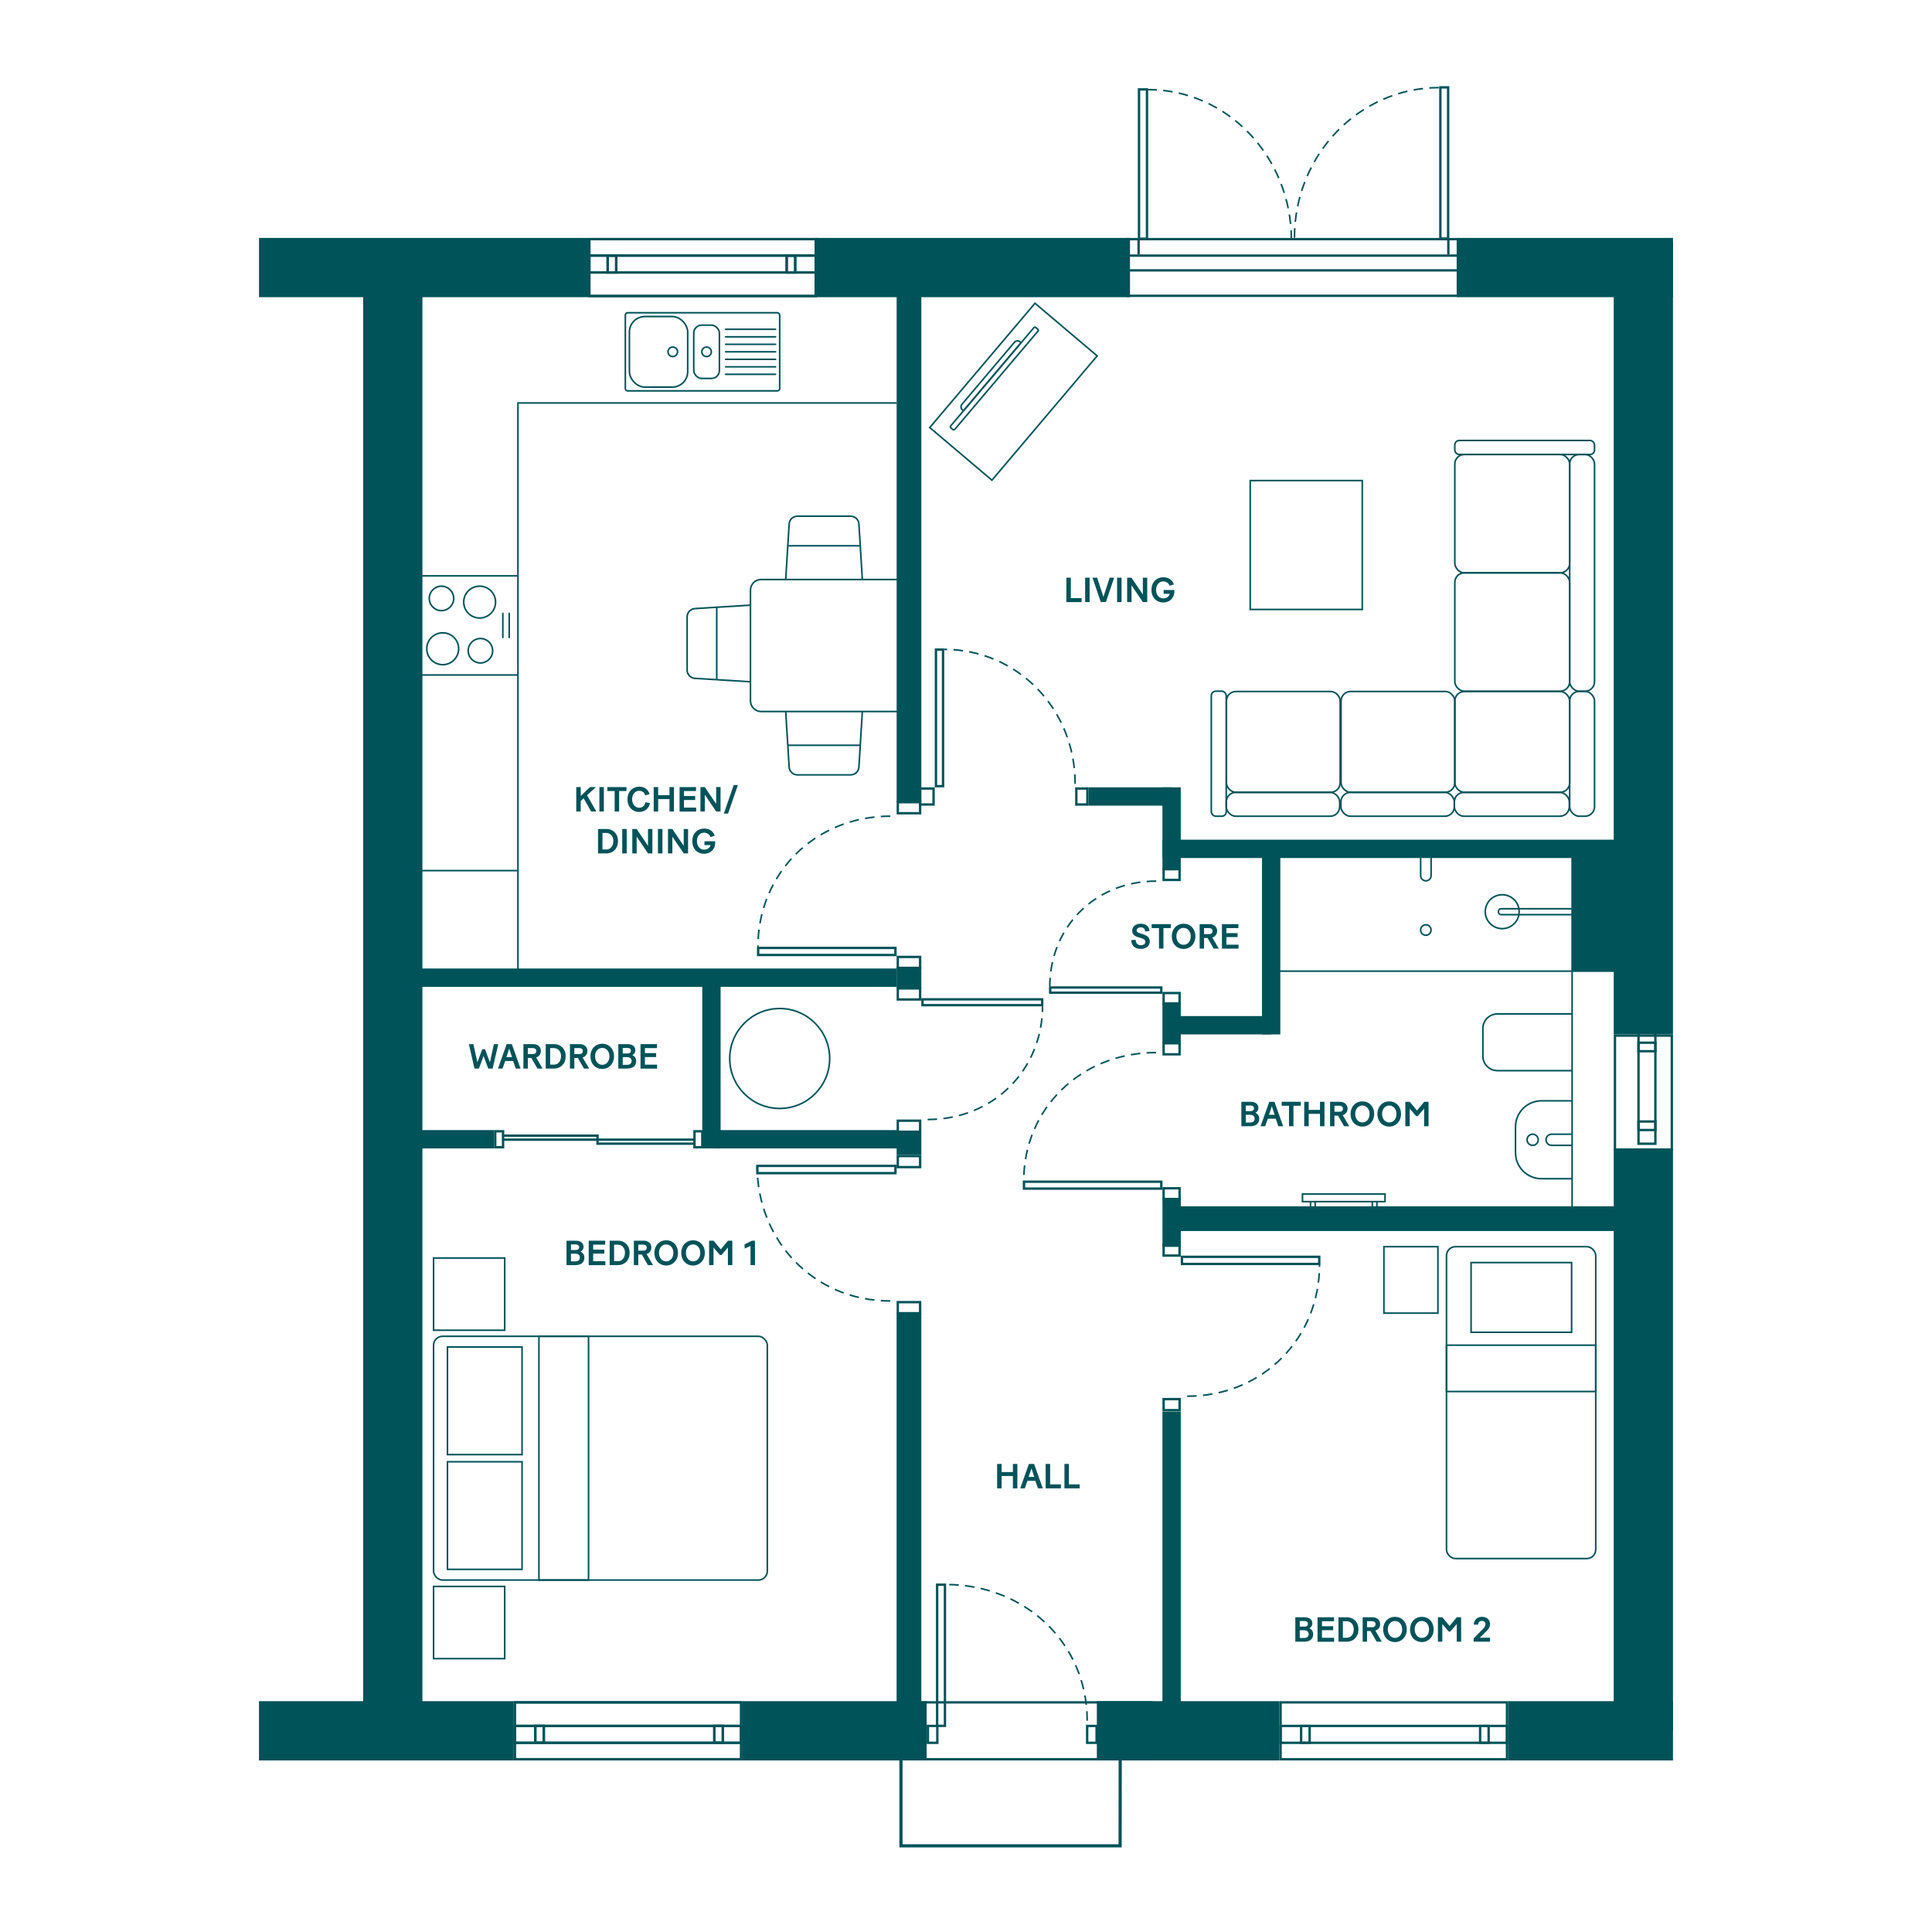
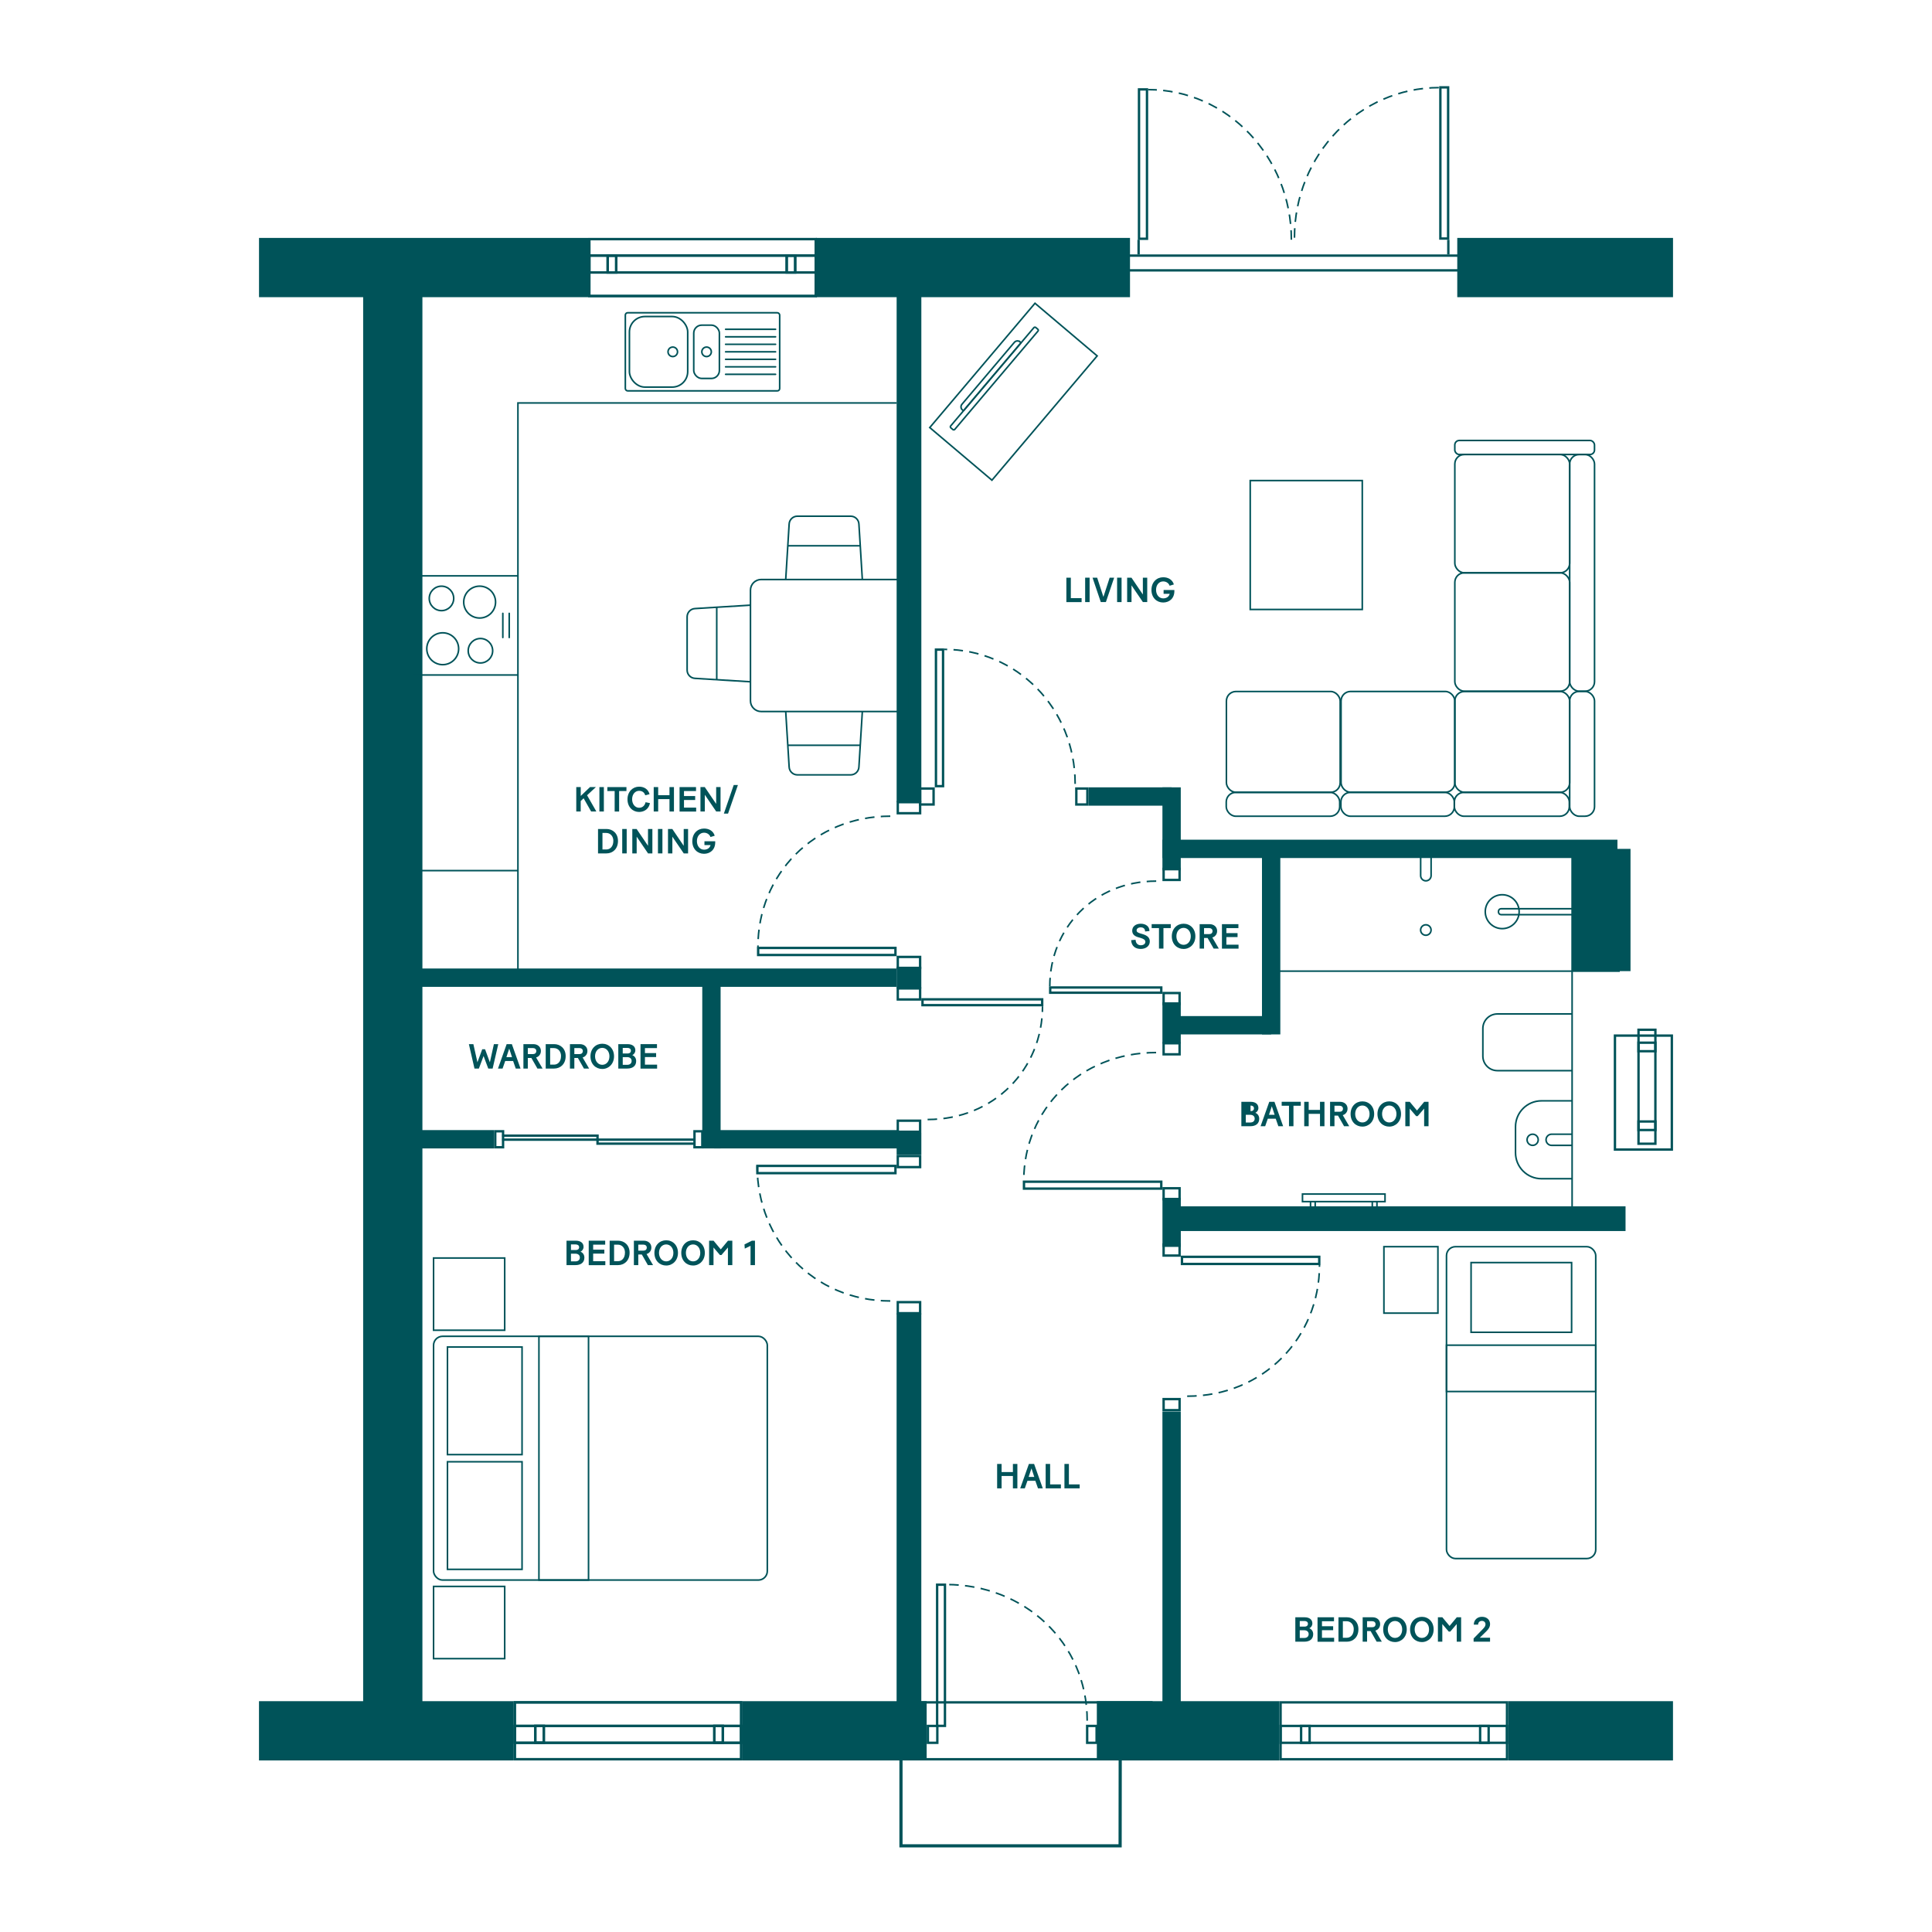
<svg xmlns="http://www.w3.org/2000/svg" id="Layer_1" version="1.2" viewBox="0 0 610 610">
  <g id="EXTERNAL_WALLS">
-     <rect x="509.51" y="76.75" width="18.71" height="249.84" fill="#005359" />
    <rect x="114.66" y="76.76" width="18.71" height="465.76" fill="#005359" />
    <rect x="81.78" y="75.12" width="103.92" height="18.71" fill="#005359" />
    <rect x="460.11" y="75.12" width="68.12" height="18.71" fill="#005359" />
    <rect x="81.77" y="537.12" width="80.39" height="18.71" fill="#005359" />
    <rect x="257.58" y="75.12" width="99.2" height="18.71" fill="#005359" />
    <g>
      <path d="M233.65,537.87v17.21h-70.74v-17.21h70.74M234.4,537.12h-72.24v18.71h72.24v-18.71h0Z" fill="#005359" />
      <path d="M233.65,545.31v4.58h-70.74v-4.58h70.74M234.4,544.56h-72.24v6.08h72.24v-6.08h0Z" fill="#005359" />
      <path d="M227.85,545.31v4.58h-1.94v-4.58h1.94M228.6,544.56h-3.44v6.08h3.44v-6.08h0Z" fill="#005359" />
      <path d="M171.33,545.31v4.58h-1.94v-4.58h1.94M172.08,544.56h-3.44v6.08h3.44v-6.08h0Z" fill="#005359" />
    </g>
    <g>
      <path d="M233.65,537.87v17.21h-70.74v-17.21h70.74M234.4,537.12h-72.24v18.71h72.24v-18.71h0Z" fill="#005359" />
      <path d="M233.65,545.31v4.58h-70.74v-4.58h70.74M234.4,544.56h-72.24v6.08h72.24v-6.08h0Z" fill="#005359" />
      <path d="M227.85,545.31v4.58h-1.94v-4.58h1.94M228.6,544.56h-3.44v6.08h3.44v-6.08h0Z" fill="#005359" />
      <path d="M171.33,545.31v4.58h-1.94v-4.58h1.94M172.08,544.56h-3.44v6.08h3.44v-6.08h0Z" fill="#005359" />
    </g>
    <rect x="234.39" y="537.12" width="58.19" height="18.71" fill="#005359" />
    <g>
      <path d="M475.44,537.87v17.21h-70.74v-17.21h70.74M476.19,537.12h-72.24v18.71h72.24v-18.71h0Z" fill="#005359" />
      <path d="M475.44,545.31v4.58h-70.74v-4.58h70.74M476.19,544.56h-72.24v6.08h72.24v-6.08h0Z" fill="#005359" />
      <path d="M469.64,545.31v4.58h-1.94v-4.58h1.94M470.39,544.56h-3.44v6.08h3.44v-6.08h0Z" fill="#005359" />
      <path d="M413.12,545.31v4.58h-1.94v-4.58h1.94M413.87,544.56h-3.44v6.08h3.44v-6.08h0Z" fill="#005359" />
    </g>
    <rect x="346.31" y="537.12" width="57.64" height="18.71" fill="#005359" />
    <rect x="476.18" y="537.12" width="52.04" height="18.71" fill="#005359" />
    <g>
      <path d="M257.18,75.88v17.21h-70.74v-17.21h70.74M257.93,75.13h-72.24v18.71h72.24v-18.71h0Z" fill="#005359" />
      <path d="M257.18,81.07v4.58h-70.74v-4.58h70.74M257.93,80.32h-72.24v6.08h72.24v-6.08h0Z" fill="#005359" />
      <path d="M194.18,81.07v4.58h-1.94v-4.58h1.94M194.93,80.32h-3.44v6.08h3.44v-6.08h0Z" fill="#005359" />
      <path d="M250.7,81.07v4.58h-1.94v-4.58h1.94M251.45,80.32h-3.44v6.08h3.44v-6.08h0Z" fill="#005359" />
    </g>
    <g>
      <path d="M257.18,75.88v17.21h-70.74v-17.21h70.74M257.93,75.13h-72.24v18.71h72.24v-18.71h0Z" fill="#005359" />
      <path d="M257.18,81.07v4.58h-70.74v-4.58h70.74M257.93,80.32h-72.24v6.08h72.24v-6.08h0Z" fill="#005359" />
      <path d="M194.18,81.07v4.58h-1.94v-4.58h1.94M194.93,80.32h-3.44v6.08h3.44v-6.08h0Z" fill="#005359" />
      <path d="M250.7,81.07v4.58h-1.94v-4.58h1.94M251.45,80.32h-3.44v6.08h3.44v-6.08h0Z" fill="#005359" />
    </g>
    <path d="M522.29,329.59v1.94h-4.58v-1.94h4.58M523.04,328.84h-6.08v3.44h6.08v-3.44h0Z" fill="#005359" />
    <path d="M527.48,327.35v35.23h-17.21v-35.23h17.21M528.23,326.6h-18.71v36.73h18.71v-36.73h0Z" fill="#005359" />
    <path d="M522.29,325.51v35.23h-4.58v-35.23h4.58M523.04,324.76h-6.08v36.73h6.08v-36.73h0Z" fill="#005359" />
    <path d="M522.29,354.47v1.94h-4.58v-1.94h4.58M523.04,353.72h-6.08v3.44h6.08v-3.44h0Z" fill="#005359" />
-     <rect x="509.51" y="362.6" width="18.71" height="183.87" fill="#005359" />
  </g>
  <g id="INTERNAL_WALLS">
    <rect x="283.1" y="92.43" width="7.8" height="160.86" fill="#005359" />
    <path d="M290.14,253.65v2.74h-6.3v-2.74h6.3M290.89,252.9h-7.8v4.24h7.8v-4.24h0Z" fill="#005359" />
    <rect x="131.15" y="305.79" width="151.95" height="5.79" fill="#005359" />
    <rect x="367.02" y="265.12" width="143.66" height="5.79" fill="#005359" />
    <path d="M290.14,302.51v2.74h-6.3v-2.74h6.3M290.89,301.76h-7.8v4.24h7.8v-4.24h0Z" fill="#005359" />
    <rect x="283.09" y="305.22" width="7.8" height="6.92" fill="#005359" />
    <path d="M290.14,312.45v2.74h-6.3v-2.74h6.3M290.89,311.7h-7.8v4.24h7.8v-4.24h0Z" fill="#005359" />
    <path d="M290.14,354.22v2.74h-6.3v-2.74h6.3M290.89,353.47h-7.8v4.24h7.8v-4.24h0Z" fill="#005359" />
    <rect x="283.1" y="357.7" width="7.8" height="6.92" fill="#005359" />
    <path d="M290.14,365.38v2.74h-6.3v-2.74h6.3M290.89,364.63h-7.8v4.24h7.8v-4.24h0Z" fill="#005359" />
    <rect x="221.73" y="306.49" width="5.79" height="56.11" fill="#005359" />
    <rect x="225.48" y="356.81" width="58.3" height="5.79" fill="#005359" />
    <path d="M290.14,411.51v2.74h-6.3v-2.74h6.3M290.89,410.76h-7.8v4.24h7.8v-4.24h0Z" fill="#005359" />
    <rect x="283.09" y="414.67" width="7.8" height="127.85" fill="#005359" />
    <rect x="371.36" y="380.88" width="141.88" height="7.8" fill="#005359" />
    <rect x="367.02" y="445.69" width="5.79" height="93.77" fill="#005359" />
    <rect x="398.45" y="269.82" width="5.79" height="56.78" fill="#005359" />
    <rect x="371.36" y="320.81" width="29.98" height="5.79" fill="#005359" />
    <rect x="367.02" y="316.45" width="5.79" height="13.07" fill="#005359" />
    <rect x="367.02" y="248.59" width="5.79" height="26.22" fill="#005359" />
    <rect x="343.7" y="248.59" width="26.22" height="5.79" fill="#005359" />
    <path d="M372.06,313.91v2.74h-4.29v-2.74h4.29M372.81,313.16h-5.79v4.24h5.79v-4.24h0Z" fill="#005359" />
    <path d="M372.06,329.77v2.74h-4.29v-2.74h4.29M372.81,329.02h-5.79v4.24h5.79v-4.24h0Z" fill="#005359" />
    <path d="M372.06,274.71v2.74h-4.29v-2.74h4.29M372.81,273.96h-5.79v4.24h5.79v-4.24h0Z" fill="#005359" />
    <path d="M342.95,249.34v4.29h-2.74v-4.29h2.74M343.7,248.59h-4.24v5.79h4.24v-5.79h0Z" fill="#005359" />
    <rect x="367.03" y="378.19" width="5.79" height="15.5" fill="#005359" />
    <path d="M372.06,393.31v2.74h-4.29v-2.74h4.29M372.81,392.56h-5.79v4.24h5.79v-4.24h0Z" fill="#005359" />
    <path d="M372.06,375.55v2.74h-4.29v-2.74h4.29M372.81,374.8h-5.79v4.24h5.79v-4.24h0Z" fill="#005359" />
    <rect x="115.91" y="356.81" width="40.07" height="5.79" fill="#005359" />
    <path d="M294.39,249.34v4.29h-3.51v-4.29h3.51M295.14,248.59h-5.01v5.79h5.01v-5.79h0Z" fill="#005359" />
    <path d="M372.06,442.12v2.74h-4.29v-2.74h4.29M372.81,441.37h-5.79v4.24h5.79v-4.24h0Z" fill="#005359" />
    <g>
      <rect x="456.71" y="393.62" width="47.12" height="98.47" rx="2.83" ry="2.83" fill="none" stroke="#005359" stroke-miterlimit="10" stroke-width=".5" />
      <rect x="436.95" y="393.62" width="17.05" height="20.98" fill="none" stroke="#005359" stroke-miterlimit="10" stroke-width=".5" />
      <rect x="456.71" y="424.72" width="47.12" height="14.63" fill="none" stroke="#005359" stroke-miterlimit="10" stroke-width=".5" />
      <rect x="464.47" y="398.64" width="31.74" height="22.01" fill="none" stroke="#005359" stroke-miterlimit="10" stroke-width=".5" />
    </g>
    <rect x="496.4" y="268.02" width="18.41" height="38.6" fill="#005359" />
  </g>
  <g id="DOORS">
    <g>
      <path d="M297.38,205.48v42.36h-1.49v-42.36h1.49M298.13,204.73h-2.99v43.86h2.99v-43.86h0Z" fill="#005359" />
      <path d="M339.46,247.5c0-23.96-18.5-42.47-41.33-42.47" fill="none" stroke="#005359" stroke-dasharray="3 2 3 2" stroke-miterlimit="10" stroke-width=".5" />
    </g>
    <g>
      <path d="M282.35,299.67v1.48h-42.6v-1.48h42.6M283.1,298.92h-44.1v2.98h44.1v-2.98h0Z" fill="#005359" />
      <path d="M281.09,257.7c-24.09,0-41.78,18.46-41.78,41.22" fill="none" stroke="#005359" stroke-dasharray="3 2 3 2" stroke-miterlimit="10" stroke-width=".5" />
    </g>
    <g>
      <path d="M282.35,368.49v1.54h-42.85v-1.54h42.85M283.1,367.74h-44.35v3.04h44.35v-3.04h0Z" fill="#005359" />
      <path d="M281.09,410.76c-24.23,0-42.03-19.1-42.03-42.65" fill="none" stroke="#005359" stroke-dasharray="3 2 3 2" stroke-miterlimit="10" stroke-width=".5" />
    </g>
    <g>
      <path d="M366.28,312.16v.9h-34.32v-.9h34.32M367.03,311.41h-35.82v2.4h35.82v-2.4h0Z" fill="#005359" />
      <path d="M365.05,278.2c-19.57,0-33.59,14.87-33.59,33.21" fill="none" stroke="#005359" stroke-dasharray="3 2 3 2" stroke-miterlimit="10" stroke-width=".5" />
    </g>
    <g>
      <path d="M366.28,373.48v1.43h-42.6v-1.43h42.6M367.03,372.73h-44.1v2.93h44.1v-2.93h0Z" fill="#005359" />
      <path d="M365.02,332.33c-24.09,0-41.78,18.09-41.78,40.4" fill="none" stroke="#005359" stroke-dasharray="3 2 3 2" stroke-miterlimit="10" stroke-width=".5" />
    </g>
    <g>
      <path d="M416.16,397.2v1.5h-42.6v-1.5h42.6M416.91,396.45h-44.1v3h44.1v-3h0Z" fill="#005359" />
      <path d="M374.83,440.83c24.09,0,41.78-18.53,41.78-41.38" fill="none" stroke="#005359" stroke-dasharray="3 2 3 2" stroke-miterlimit="10" stroke-width=".5" />
    </g>
    <g>
      <path d="M328.68,315.9v1.09h-37.04v-1.09h37.04M329.43,315.15h-38.54v2.59h38.54v-2.59h0Z" fill="#005359" />
      <path d="M292.88,353.47c21.05,0,36.28-16,36.28-35.73" fill="none" stroke="#005359" stroke-dasharray="3 2 3 2" stroke-miterlimit="10" stroke-width=".5" />
    </g>
-     <path d="M459.92,75.88v17.14h-103.65v-17.14h103.65M460.67,75.13h-105.15v18.64h105.15v-18.64h0Z" fill="#005359" />
    <path d="M461.14,81.08v3.91h-104.87v-3.91h104.87M461.89,80.33h-106.37v5.41h106.37v-5.41h0Z" fill="#005359" />
    <path d="M363.17,537.87v17.21h-75.42v-17.21h75.42M363.92,537.12h-76.92v18.71h76.92v-18.71h0Z" fill="#005359" />
    <path d="M295.57,545.31v4.58h-2.23v-4.58h2.23M296.32,544.56h-3.73v6.08h3.73v-6.08h0Z" fill="#005359" />
    <g>
      <path d="M297.98,500.72v43.82h-1.72v-43.82h1.72M298.73,499.97h-3.22v45.32h3.22v-45.32h0Z" fill="#005359" />
      <path d="M343.26,543.28c0-24.76-19.94-42.99-44.53-42.99" fill="none" stroke="#005359" stroke-dasharray="3 2 3 2" stroke-miterlimit="10" stroke-width=".5" />
    </g>
    <path d="M345.86,545.31v4.58h-2.23v-4.58h2.23M346.61,544.56h-3.73v6.08h3.73v-6.08h0Z" fill="#005359" />
    <g>
      <path d="M361.77,28.6v46.41h-1.77V28.6h1.77M362.52,27.85h-3.27v47.91h3.27V27.85h0Z" fill="#005359" />
      <path d="M407.73,75.69c0-26.17-20.24-47.39-45.2-47.39" fill="none" stroke="#005359" stroke-dasharray="3 2 3 2" stroke-miterlimit="10" stroke-width=".5" />
    </g>
    <path d="M456.85,27.96v46.98h-1.7V27.96h1.7M457.6,27.21h-3.2v48.48h3.2V27.21h0Z" fill="#005359" />
    <path d="M408.71,75.05c0-26.17,20.46-47.39,45.7-47.39" fill="none" stroke="#005359" stroke-dasharray="3 2 3 2" stroke-miterlimit="10" stroke-width=".5" />
    <line x1="359.5" y1="75.71" x2="359.5" y2="80.33" fill="none" stroke="#005359" stroke-miterlimit="10" stroke-width=".75" />
    <line x1="457.29" y1="75.71" x2="457.29" y2="80.33" fill="none" stroke="#005359" stroke-miterlimit="10" stroke-width=".75" />
    <polyline points="284.47 555.83 284.47 582.79 353.66 582.79 353.69 555.83" fill="none" stroke="#005359" stroke-miterlimit="10" />
  </g>
  <g id="FURNITURE">
    <g>
      <path d="M236.94,215.26l-17.5-1.08c-1.39-.06-2.49-1.2-2.49-2.6v-16.83c0-1.39,1.1-2.54,2.49-2.6l17.5-1.08" fill="none" stroke="#005359" stroke-miterlimit="10" stroke-width=".5" />
      <line x1="226.3" y1="214.6" x2="226.3" y2="191.73" fill="none" stroke="#005359" stroke-miterlimit="10" stroke-width=".5" />
    </g>
    <g>
      <path d="M272.27,224.66l-1.08,17.5c-.06,1.39-1.2,2.49-2.6,2.49h-16.83c-1.39,0-2.54-1.1-2.6-2.49l-1.08-17.5" fill="none" stroke="#005359" stroke-miterlimit="10" stroke-width=".5" />
      <line x1="271.61" y1="235.31" x2="248.74" y2="235.31" fill="none" stroke="#005359" stroke-miterlimit="10" stroke-width=".5" />
    </g>
    <g>
      <path d="M272.27,182.97l-1.08-17.5c-.06-1.39-1.2-2.49-2.6-2.49h-16.83c-1.39,0-2.54,1.1-2.6,2.49l-1.08,17.5" fill="none" stroke="#005359" stroke-miterlimit="10" stroke-width=".5" />
      <line x1="271.61" y1="172.32" x2="248.74" y2="172.32" fill="none" stroke="#005359" stroke-miterlimit="10" stroke-width=".5" />
    </g>
    <g>
      <rect x="136.89" y="421.92" width="105.38" height="76.96" rx="2.83" ry="2.83" fill="none" stroke="#005359" stroke-miterlimit="10" stroke-width=".5" />
      <rect x="136.89" y="397.2" width="22.46" height="22.8" fill="none" stroke="#005359" stroke-miterlimit="10" stroke-width=".5" />
      <rect x="136.89" y="500.89" width="22.46" height="22.8" fill="none" stroke="#005359" stroke-miterlimit="10" stroke-width=".5" />
      <rect x="170.16" y="421.92" width="15.66" height="76.96" fill="none" stroke="#005359" stroke-miterlimit="10" stroke-width=".5" />
      <g>
        <rect x="141.28" y="461.53" width="23.55" height="33.97" fill="none" stroke="#005359" stroke-miterlimit="10" stroke-width=".5" />
        <rect x="141.28" y="425.3" width="23.55" height="33.97" fill="none" stroke="#005359" stroke-miterlimit="10" stroke-width=".5" />
      </g>
    </g>
    <g>
      <circle cx="474.3" cy="287.85" r="5.35" fill="none" stroke="#005359" stroke-miterlimit="10" stroke-width=".5" />
      <path d="M473.12,287.95v-.2c0-.46.37-.83.83-.83h23.25v1.87h-23.25c-.46,0-.83-.37-.83-.83h0Z" fill="none" stroke="#005359" stroke-miterlimit="10" stroke-width=".5" />
    </g>
    <line x1="398.69" y1="306.62" x2="511.43" y2="306.62" fill="none" stroke="#005359" stroke-miterlimit="10" stroke-width=".5" />
    <g>
      <path d="M448.55,270.41v6.05c0,.91.74,1.65,1.65,1.65h0c.91,0,1.65-.74,1.65-1.65v-6.05" fill="none" stroke="#005359" stroke-miterlimit="10" stroke-width=".5" />
      <circle cx="450.19" cy="293.64" r="1.65" fill="none" stroke="#005359" stroke-miterlimit="10" stroke-width=".5" />
    </g>
    <g>
      <rect x="411.24" y="377" width="26.06" height="2.39" fill="none" stroke="#005359" stroke-miterlimit="10" stroke-width=".5" />
      <g>
        <line x1="413.78" y1="381.08" x2="413.78" y2="379.38" fill="none" stroke="#005359" stroke-miterlimit="10" stroke-width=".5" />
        <line x1="415.25" y1="379.38" x2="415.25" y2="381.08" fill="none" stroke="#005359" stroke-miterlimit="10" stroke-width=".5" />
        <line x1="433.28" y1="381.08" x2="433.28" y2="379.38" fill="none" stroke="#005359" stroke-miterlimit="10" stroke-width=".5" />
        <line x1="434.75" y1="379.38" x2="434.75" y2="381.08" fill="none" stroke="#005359" stroke-miterlimit="10" stroke-width=".5" />
      </g>
    </g>
    <line x1="163.5" y1="213.12" x2="130.11" y2="213.12" fill="none" stroke="#005359" stroke-miterlimit="10" stroke-width=".5" />
    <line x1="163.5" y1="181.82" x2="130.11" y2="181.82" fill="none" stroke="#005359" stroke-miterlimit="10" stroke-width=".5" />
    <g>
      <circle cx="151.44" cy="190.1" r="5.03" fill="none" stroke="#005359" stroke-miterlimit="10" stroke-width=".5" />
      <path d="M144.81,204.83c0,2.78-2.25,5.03-5.03,5.03s-5.03-2.25-5.03-5.03,2.25-5.03,5.03-5.03,5.03,2.25,5.03,5.03Z" fill="none" stroke="#005359" stroke-miterlimit="10" stroke-width=".5" />
      <circle cx="151.69" cy="205.46" r="3.86" fill="none" stroke="#005359" stroke-miterlimit="10" stroke-width=".5" />
      <path d="M143.25,188.94c0,2.13-1.73,3.86-3.86,3.86s-3.86-1.73-3.86-3.86,1.73-3.86,3.86-3.86,3.86,1.73,3.86,3.86Z" fill="none" stroke="#005359" stroke-miterlimit="10" stroke-width=".5" />
    </g>
    <g>
      <line x1="158.76" y1="193.66" x2="158.76" y2="201.28" fill="none" stroke="#005359" stroke-linecap="round" stroke-miterlimit="10" stroke-width=".5" />
      <line x1="160.78" y1="193.66" x2="160.78" y2="201.28" fill="none" stroke="#005359" stroke-linecap="round" stroke-miterlimit="10" stroke-width=".5" />
    </g>
    <g>
      <rect x="198.73" y="99.94" width="18.4" height="22.28" rx="4.88" ry="4.88" fill="none" stroke="#005359" stroke-miterlimit="10" stroke-width=".5" />
      <rect x="219.04" y="102.66" width="8.1" height="16.83" rx="2.52" ry="2.52" fill="none" stroke="#005359" stroke-miterlimit="10" stroke-width=".5" />
      <rect x="197.44" y="98.75" width="48.73" height="24.66" rx=".73" ry=".73" fill="none" stroke="#005359" stroke-miterlimit="10" stroke-width=".5" />
      <g>
        <line x1="244.87" y1="118.19" x2="229.1" y2="118.19" fill="none" stroke="#005359" stroke-linecap="round" stroke-miterlimit="10" stroke-width=".5" />
        <line x1="244.87" y1="115.82" x2="229.1" y2="115.82" fill="none" stroke="#005359" stroke-linecap="round" stroke-miterlimit="10" stroke-width=".5" />
        <line x1="244.87" y1="113.45" x2="229.1" y2="113.45" fill="none" stroke="#005359" stroke-linecap="round" stroke-miterlimit="10" stroke-width=".5" />
        <line x1="244.87" y1="111.08" x2="229.1" y2="111.08" fill="none" stroke="#005359" stroke-linecap="round" stroke-miterlimit="10" stroke-width=".5" />
        <line x1="244.87" y1="108.71" x2="229.1" y2="108.71" fill="none" stroke="#005359" stroke-linecap="round" stroke-miterlimit="10" stroke-width=".5" />
        <line x1="244.87" y1="106.34" x2="229.1" y2="106.34" fill="none" stroke="#005359" stroke-linecap="round" stroke-miterlimit="10" stroke-width=".5" />
        <line x1="244.87" y1="103.97" x2="229.1" y2="103.97" fill="none" stroke="#005359" stroke-linecap="round" stroke-miterlimit="10" stroke-width=".5" />
      </g>
      <circle cx="223.09" cy="111.08" r="1.5" fill="none" stroke="#005359" stroke-miterlimit="10" stroke-width=".5" />
      <circle cx="212.42" cy="111.08" r="1.5" fill="none" stroke="#005359" stroke-miterlimit="10" stroke-width=".5" />
    </g>
    <line x1="496.37" y1="383.31" x2="496.37" y2="268.83" fill="none" stroke="#005359" stroke-miterlimit="10" stroke-width=".5" />
    <path d="M496.39,338.04h-23.61c-2.54,0-4.59-2.06-4.59-4.59v-8.72c0-2.54,2.06-4.59,4.59-4.59h23.61" fill="none" stroke="#005359" stroke-miterlimit="10" stroke-width=".5" />
    <g>
      <path d="M496.37,347.57h-9.67c-4.53,0-8.2,3.67-8.2,8.2v8.19c0,4.53,3.67,8.2,8.2,8.2h9.67" fill="none" stroke="#005359" stroke-miterlimit="10" stroke-width=".5" />
      <path d="M496.37,358.11h-6.47c-.97,0-1.76.79-1.76,1.76h0c0,.97.79,1.76,1.76,1.76h6.47" fill="none" stroke="#005359" stroke-miterlimit="10" stroke-width=".5" />
      <circle cx="483.91" cy="359.87" r="1.76" fill="none" stroke="#005359" stroke-miterlimit="10" stroke-width=".5" />
    </g>
    <g>
      <rect x="293.19" y="118.67" width="41.5" height="1.69" rx=".41" ry=".41" transform="translate(19.88 281.9) rotate(-49.75)" fill="none" stroke="#005359" stroke-miterlimit="10" stroke-width=".5" />
      <path d="M322.06,107.94l.14.12c.1.08.11.24.03.34l-17.88,21.12c-.08.1-.24.11-.34.03l-.14-.12c-.53-.45-.6-1.26-.15-1.79l16.55-19.55c.45-.53,1.26-.6,1.79-.15h0Z" fill="none" stroke="#005359" stroke-miterlimit="10" stroke-width=".5" />
    </g>
    <path d="M287,182.97h-46.68c-1.86,0-3.37,1.51-3.37,3.37v34.94c0,1.86,1.51,3.37,3.37,3.37h46.68v-41.69h0Z" fill="none" stroke="#005359" stroke-miterlimit="10" stroke-width=".5" />
    <polyline points="283.1 127.23 163.53 127.23 163.53 306.49" fill="none" stroke="#005359" stroke-miterlimit="10" stroke-width=".5" />
    <rect x="294.27" y="110.82" width="51.42" height="25.72" transform="translate(18.84 287.99) rotate(-49.75)" fill="none" stroke="#005359" stroke-miterlimit="10" stroke-width=".5" />
    <rect x="495.6" y="143.5" width="7.85" height="74.74" rx="3" ry="3" fill="none" stroke="#005359" stroke-miterlimit="10" stroke-width=".5" />
    <rect x="495.6" y="218.3" width="7.85" height="39.41" rx="3" ry="3" fill="none" stroke="#005359" stroke-miterlimit="10" stroke-width=".5" />
    <rect x="459.19" y="250.19" width="36.3" height="7.52" rx="3" ry="3" fill="none" stroke="#005359" stroke-miterlimit="10" stroke-width=".5" />
    <rect x="423.37" y="250.19" width="35.82" height="7.52" rx="3" ry="3" fill="none" stroke="#005359" stroke-miterlimit="10" stroke-width=".5" />
    <rect x="459.33" y="139.07" width="44.11" height="4.43" rx="1.42" ry="1.42" fill="none" stroke="#005359" stroke-miterlimit="10" stroke-width=".5" />
-     <rect x="382.45" y="218.23" width="4.72" height="39.48" rx="1.42" ry="1.42" fill="none" stroke="#005359" stroke-miterlimit="10" stroke-width=".5" />
    <rect x="459.34" y="180.86" width="36.26" height="37.37" rx="3" ry="3" fill="none" stroke="#005359" stroke-miterlimit="10" stroke-width=".5" />
    <rect x="459.34" y="218.33" width="36.26" height="31.82" rx="3" ry="3" fill="none" stroke="#005359" stroke-miterlimit="10" stroke-width=".5" />
    <rect x="423.42" y="218.32" width="35.92" height="31.82" rx="3" ry="3" fill="none" stroke="#005359" stroke-miterlimit="10" stroke-width=".5" />
    <rect x="459.34" y="143.49" width="36.26" height="37.37" rx="3" ry="3" fill="none" stroke="#005359" stroke-miterlimit="10" stroke-width=".5" />
    <rect x="387.17" y="250.19" width="35.82" height="7.52" rx="3" ry="3" fill="none" stroke="#005359" stroke-miterlimit="10" stroke-width=".5" />
    <rect x="387.22" y="218.33" width="35.92" height="31.82" rx="3" ry="3" fill="none" stroke="#005359" stroke-miterlimit="10" stroke-width=".5" />
    <g>
      <path d="M158.46,357.56v4.29h-1.72v-4.29h1.72M159.21,356.81h-3.22v5.79h3.22v-5.79h0Z" fill="#005359" />
      <polyline points="158.55 359.83 188.66 359.83 188.66 358.57 158.55 358.57" fill="none" stroke="#005359" stroke-miterlimit="10" stroke-width=".75" />
      <polyline points="219.16 359.83 188.66 359.83 188.66 361.09 219.16 361.09" fill="none" stroke="#005359" stroke-miterlimit="10" stroke-width=".75" />
      <path d="M221.37,357.56v4.29h-1.72v-4.29h1.72M222.12,356.81h-3.22v5.79h3.22v-5.79h0Z" fill="#005359" />
    </g>
    <line x1="132.2" y1="274.88" x2="163.53" y2="274.88" fill="none" stroke="#005359" stroke-miterlimit="10" stroke-width=".5" />
-     <path d="M261.96,334.2c0,8.71-7.06,15.78-15.78,15.78s-15.78-7.07-15.78-15.78,7.07-15.78,15.78-15.78,15.78,7.07,15.78,15.78Z" fill="none" stroke="#005359" stroke-miterlimit="10" stroke-width=".5" />
    <rect x="394.74" y="151.73" width="35.38" height="40.7" fill="none" stroke="#005359" stroke-miterlimit="10" stroke-width=".5" />
  </g>
  <g id="TEXT">
    <g>
      <path d="M319.81,466.02h-3.57v3.91h-1.41v-7.71h1.41v2.56h3.57v-2.56h1.41v7.71h-1.41v-3.91Z" fill="#005359" />
      <path d="M324.87,462.21h1.63l2.74,7.71h-1.51l-.83-2.38h-2.5l-.83,2.38h-1.45l2.74-7.71h.01ZM326.55,466.31l-.87-2.66h-.02l-.88,2.66h1.77Z" fill="#005359" />
      <path d="M330.15,462.21h1.41v6.47h3.4v1.25h-4.81v-7.71h0Z" fill="#005359" />
      <path d="M336.08,462.21h1.41v6.47h3.4v1.25h-4.81v-7.71h0Z" fill="#005359" />
    </g>
    <g>
      <path d="M181.96,248.51h1.4v2.8l2.92-2.8h1.86l-2.78,2.58,2.93,5.13h-1.65l-2.37-4.18-.92.88v3.29h-1.4v-7.71h0Z" fill="#005359" />
      <path d="M189.25,248.51h1.41v7.71h-1.41v-7.71Z" fill="#005359" />
      <path d="M194.06,249.76h-2.3v-1.25h6.03v1.25h-2.31v6.47h-1.41v-6.47h0Z" fill="#005359" />
      <path d="M198.12,252.35c0-2.39,1.66-3.97,3.66-3.97,1.67,0,2.88.85,3.31,2.37l-1.37.35c-.21-.74-.8-1.41-1.94-1.41-1.26,0-2.2,1.11-2.2,2.66s.96,2.69,2.21,2.69c1.15,0,1.84-.8,2.03-1.75l1.39.28c-.31,1.76-1.71,2.79-3.43,2.79-2,0-3.66-1.53-3.66-4h0Z" fill="#005359" />
      <path d="M211.38,252.31h-3.57v3.91h-1.41v-7.71h1.41v2.56h3.57v-2.56h1.41v7.71h-1.41v-3.91Z" fill="#005359" />
      <path d="M214.56,248.51h5.2v1.25h-3.8v1.58h3.53v1.25h-3.53v2.4h3.84v1.25h-5.24v-7.73Z" fill="#005359" />
      <path d="M221.17,248.51h1.35l3.6,5.31v-5.31h1.38v7.71h-1.37l-3.59-5.28v5.28h-1.38v-7.71h0Z" fill="#005359" />
      <path d="M231.66,247.85h1.33l-3.12,9.03h-1.32l3.11-9.03Z" fill="#005359" />
      <path d="M188.82,261.74h2.67c1.89,0,3.63,1.33,3.63,3.78,0,2.57-1.73,3.93-3.63,3.93h-2.67v-7.71ZM193.66,265.52c0-1.54-.99-2.53-2.25-2.53h-1.19v5.22h1.22c1.27,0,2.21-1.01,2.21-2.69h0Z" fill="#005359" />
      <path d="M196.46,261.74h1.41v7.71h-1.41v-7.71Z" fill="#005359" />
      <path d="M199.64,261.74h1.36l3.6,5.31v-5.31h1.38v7.71h-1.37l-3.59-5.28v5.28h-1.38v-7.71h0Z" fill="#005359" />
      <path d="M207.74,261.74h1.41v7.71h-1.41v-7.71Z" fill="#005359" />
      <path d="M210.91,261.74h1.36l3.6,5.31v-5.31h1.38v7.71h-1.37l-3.59-5.28v5.28h-1.38v-7.71h0Z" fill="#005359" />
      <path d="M218.59,265.57c0-2.41,1.64-3.97,3.7-3.97,1.62,0,2.92.78,3.37,2.27l-1.34.41c-.22-.69-.95-1.37-2.03-1.37-1.29,0-2.25,1.08-2.25,2.66s.96,2.7,2.26,2.7c1.06,0,1.84-.56,2.05-1.45h-1.93v-1.2h3.4v.34c0,2.38-1.66,3.61-3.53,3.61-2.06,0-3.71-1.52-3.71-4h.01Z" fill="#005359" />
    </g>
    <g>
      <path d="M336.69,182.39h1.41v6.47h3.4v1.25h-4.81v-7.71h0Z" fill="#005359" />
      <path d="M342.62,182.39h1.41v7.71h-1.41v-7.71Z" fill="#005359" />
      <path d="M344.95,182.39h1.46l1.96,6.02h.03l.17-.51,1.79-5.51h1.42l-2.61,7.71h-1.61l-2.61-7.71h0Z" fill="#005359" />
      <path d="M352.71,182.39h1.41v7.71h-1.41v-7.71Z" fill="#005359" />
      <path d="M355.88,182.39h1.36l3.6,5.31v-5.31h1.38v7.71h-1.37l-3.59-5.28v5.28h-1.38v-7.71Z" fill="#005359" />
      <path d="M363.56,186.23c0-2.41,1.64-3.97,3.7-3.97,1.62,0,2.92.78,3.37,2.27l-1.34.41c-.22-.69-.95-1.37-2.03-1.37-1.29,0-2.25,1.08-2.25,2.66s.96,2.7,2.26,2.7c1.06,0,1.84-.56,2.05-1.45h-1.93v-1.2h3.4v.34c0,2.38-1.66,3.61-3.53,3.61-2.06,0-3.71-1.52-3.71-4h0Z" fill="#005359" />
    </g>
    <g>
-       <path d="M391.94,347.88h2.93c1.52,0,2.45.73,2.45,1.94,0,.71-.4,1.27-.96,1.53.72.29,1.22.96,1.22,1.87,0,1.53-1.07,2.37-2.82,2.37h-2.82v-7.71ZM394.97,350.82c.54,0,.95-.32.95-.88,0-.62-.51-.88-1.08-.88h-1.5v1.76h1.63,0ZM396.15,353.19c0-.79-.61-1.21-1.41-1.21h-1.4v2.43h1.45c.8,0,1.36-.45,1.36-1.22Z" fill="#005359" />
+       <path d="M391.94,347.88h2.93c1.52,0,2.45.73,2.45,1.94,0,.71-.4,1.27-.96,1.53.72.29,1.22.96,1.22,1.87,0,1.53-1.07,2.37-2.82,2.37h-2.82v-7.71ZM394.97,350.82c.54,0,.95-.32.95-.88,0-.62-.51-.88-1.08-.88v1.76h1.63,0ZM396.15,353.19c0-.79-.61-1.21-1.41-1.21h-1.4v2.43h1.45c.8,0,1.36-.45,1.36-1.22Z" fill="#005359" />
      <path d="M400.76,347.88h1.63l2.74,7.71h-1.51l-.83-2.38h-2.5l-.83,2.38h-1.45l2.74-7.71h.01ZM402.44,351.97l-.87-2.66h-.02l-.88,2.66h1.77Z" fill="#005359" />
      <path d="M406.97,349.12h-2.3v-1.25h6.03v1.25h-2.31v6.47h-1.41v-6.47h-.01Z" fill="#005359" />
      <path d="M416.77,351.68h-3.57v3.91h-1.41v-7.71h1.41v2.56h3.57v-2.56h1.41v7.71h-1.41v-3.91Z" fill="#005359" />
      <path d="M419.95,347.88h3.14c1.33,0,2.38.83,2.38,2.15,0,.61-.18,1.09-.61,1.53-.24.25-.56.43-.9.54l2.04,3.49h-1.63l-1.91-3.35h-1.12v3.35h-1.39v-7.71h0ZM422.98,351.02c.61,0,1.04-.34,1.04-.97,0-.57-.46-.93-1.06-.93h-1.62v1.9h1.64,0Z" fill="#005359" />
      <path d="M426.43,351.71c0-2.4,1.65-3.97,3.72-3.97s3.72,1.55,3.72,3.97-1.69,4-3.72,4-3.72-1.51-3.72-4ZM432.42,351.71c0-1.54-.97-2.66-2.27-2.66s-2.27,1.1-2.27,2.66.98,2.69,2.27,2.69,2.27-1.07,2.27-2.69Z" fill="#005359" />
      <path d="M434.91,351.71c0-2.4,1.65-3.97,3.72-3.97s3.72,1.55,3.72,3.97-1.69,4-3.72,4-3.72-1.51-3.72-4ZM440.91,351.71c0-1.54-.97-2.66-2.27-2.66s-2.27,1.1-2.27,2.66.98,2.69,2.27,2.69,2.27-1.07,2.27-2.69Z" fill="#005359" />
      <path d="M443.71,347.88h1.4l2.28,2.74,2.28-2.74h1.37v7.71h-1.39v-5.57l-2.04,2.38h-.48l-2.03-2.37v5.56h-1.39v-7.71h0Z" fill="#005359" />
    </g>
    <g>
      <path d="M408.98,510.63h2.93c1.52,0,2.45.73,2.45,1.94,0,.71-.4,1.27-.96,1.53.72.29,1.22.96,1.22,1.87,0,1.53-1.07,2.37-2.82,2.37h-2.82v-7.71h0ZM412.01,513.57c.54,0,.95-.32.95-.88,0-.62-.51-.88-1.08-.88h-1.5v1.76h1.63,0ZM413.19,515.94c0-.79-.61-1.21-1.41-1.21h-1.4v2.43h1.45c.8,0,1.36-.45,1.36-1.22Z" fill="#005359" />
      <path d="M415.99,510.63h5.2v1.25h-3.8v1.58h3.53v1.25h-3.53v2.4h3.84v1.25h-5.24v-7.73Z" fill="#005359" />
      <path d="M422.6,510.63h2.67c1.89,0,3.63,1.33,3.63,3.78,0,2.57-1.73,3.93-3.63,3.93h-2.67v-7.71h0ZM427.43,514.41c0-1.54-.99-2.53-2.25-2.53h-1.19v5.22h1.22c1.27,0,2.21-1.01,2.21-2.69h.01Z" fill="#005359" />
      <path d="M430.24,510.63h3.14c1.33,0,2.38.83,2.38,2.15,0,.61-.18,1.09-.61,1.53-.24.25-.56.43-.9.54l2.04,3.49h-1.63l-1.91-3.35h-1.12v3.35h-1.39v-7.71h0ZM433.27,513.77c.61,0,1.04-.34,1.04-.97,0-.57-.46-.93-1.06-.93h-1.62v1.89h1.64,0Z" fill="#005359" />
      <path d="M436.72,514.46c0-2.4,1.65-3.97,3.72-3.97s3.72,1.55,3.72,3.97-1.69,4-3.72,4-3.72-1.51-3.72-4ZM442.72,514.46c0-1.54-.97-2.66-2.27-2.66s-2.27,1.1-2.27,2.66.98,2.69,2.27,2.69,2.27-1.07,2.27-2.69Z" fill="#005359" />
      <path d="M445.21,514.46c0-2.4,1.65-3.97,3.72-3.97s3.72,1.55,3.72,3.97-1.69,4-3.72,4-3.72-1.51-3.72-4ZM451.2,514.46c0-1.54-.97-2.66-2.27-2.66s-2.27,1.1-2.27,2.66.98,2.69,2.27,2.69,2.27-1.07,2.27-2.69Z" fill="#005359" />
      <path d="M454,510.63h1.4l2.28,2.74,2.28-2.74h1.37v7.71h-1.39v-5.57l-2.04,2.38h-.48l-2.03-2.37v5.56h-1.39v-7.71h0Z" fill="#005359" />
      <path d="M465.27,517.33l2.95-3.02c.62-.64.8-1,.8-1.48,0-.61-.46-1.06-1.12-1.06-.74,0-1.18.46-1.21,1.18h-1.37c.05-1.5,1.12-2.47,2.59-2.47,1.59,0,2.56,1.02,2.56,2.31,0,.77-.32,1.43-1.18,2.27l-2.07,2.02h3.24v1.25h-5.19v-1h0Z" fill="#005359" />
    </g>
    <g>
      <path d="M178.87,391.73h2.93c1.52,0,2.45.73,2.45,1.94,0,.71-.4,1.27-.96,1.53.72.29,1.22.96,1.22,1.87,0,1.53-1.07,2.37-2.82,2.37h-2.82v-7.71h0ZM181.9,394.67c.54,0,.95-.32.95-.88,0-.62-.51-.88-1.08-.88h-1.5v1.76h1.63ZM183.08,397.04c0-.79-.61-1.21-1.41-1.21h-1.4v2.43h1.45c.8,0,1.36-.45,1.36-1.22Z" fill="#005359" />
      <path d="M185.88,391.73h5.2v1.25h-3.8v1.58h3.53v1.25h-3.53v2.4h3.84v1.25h-5.24v-7.73Z" fill="#005359" />
      <path d="M192.49,391.73h2.67c1.89,0,3.63,1.33,3.63,3.78,0,2.57-1.73,3.93-3.63,3.93h-2.67v-7.71ZM197.33,395.51c0-1.54-.99-2.53-2.25-2.53h-1.19v5.22h1.22c1.27,0,2.21-1.01,2.21-2.69h0Z" fill="#005359" />
      <path d="M200.14,391.73h3.14c1.33,0,2.38.83,2.38,2.15,0,.61-.18,1.09-.61,1.53-.24.25-.56.43-.9.54l2.04,3.49h-1.63l-1.91-3.35h-1.12v3.35h-1.39v-7.71ZM203.17,394.87c.61,0,1.04-.34,1.04-.97,0-.57-.46-.93-1.06-.93h-1.62v1.9h1.64Z" fill="#005359" />
      <path d="M206.62,395.57c0-2.4,1.65-3.97,3.72-3.97s3.72,1.55,3.72,3.97-1.69,4-3.72,4-3.72-1.51-3.72-4ZM212.61,395.57c0-1.54-.97-2.66-2.27-2.66s-2.27,1.1-2.27,2.66.98,2.69,2.27,2.69,2.27-1.07,2.27-2.69Z" fill="#005359" />
      <path d="M215.1,395.57c0-2.4,1.65-3.97,3.72-3.97s3.72,1.55,3.72,3.97-1.69,4-3.72,4-3.72-1.51-3.72-4ZM221.1,395.57c0-1.54-.97-2.66-2.27-2.66s-2.27,1.1-2.27,2.66.98,2.69,2.27,2.69,2.27-1.07,2.27-2.69Z" fill="#005359" />
      <path d="M223.89,391.73h1.4l2.28,2.74,2.28-2.74h1.37v7.71h-1.39v-5.57l-2.04,2.38h-.48l-2.03-2.37v5.56h-1.39v-7.71Z" fill="#005359" />
      <path d="M236.97,393.35l-1.82.88-.09-1.32,2.35-1.18h.96v7.71h-1.4v-6.09h0Z" fill="#005359" />
    </g>
    <g>
      <path d="M148.04,329.67h1.42l1.28,5.73,1.52-4.12h.89l1.52,4.14,1.27-5.75h1.38l-1.78,7.71h-1.38l-1.48-3.96-1.48,3.96h-1.39l-1.77-7.71h0Z" fill="#005359" />
      <path d="M159.98,329.67h1.63l2.74,7.71h-1.51l-.83-2.38h-2.5l-.83,2.38h-1.45l2.74-7.71h0ZM161.66,333.77l-.87-2.66h-.02l-.88,2.66h1.77Z" fill="#005359" />
      <path d="M165.26,329.67h3.14c1.33,0,2.38.83,2.38,2.15,0,.61-.18,1.09-.61,1.53-.24.25-.56.43-.9.54l2.04,3.49h-1.63l-1.91-3.35h-1.12v3.35h-1.39v-7.71ZM168.29,332.81c.61,0,1.04-.34,1.04-.97,0-.57-.46-.93-1.06-.93h-1.62v1.9h1.64Z" fill="#005359" />
      <path d="M172.3,329.67h2.67c1.89,0,3.63,1.33,3.63,3.78,0,2.57-1.73,3.93-3.63,3.93h-2.67v-7.71ZM177.14,333.45c0-1.54-.99-2.53-2.25-2.53h-1.19v5.22h1.22c1.27,0,2.21-1.01,2.21-2.69h0Z" fill="#005359" />
      <path d="M179.95,329.67h3.14c1.33,0,2.38.83,2.38,2.15,0,.61-.18,1.09-.61,1.53-.24.25-.56.43-.9.54l2.04,3.49h-1.63l-1.91-3.35h-1.12v3.35h-1.39v-7.71ZM182.98,332.81c.61,0,1.04-.34,1.04-.97,0-.57-.46-.93-1.06-.93h-1.62v1.9h1.64Z" fill="#005359" />
      <path d="M186.43,333.51c0-2.4,1.65-3.97,3.72-3.97s3.72,1.55,3.72,3.97-1.69,4-3.72,4-3.72-1.51-3.72-4ZM192.42,333.51c0-1.54-.97-2.66-2.27-2.66s-2.27,1.1-2.27,2.66.98,2.69,2.27,2.69,2.27-1.07,2.27-2.69Z" fill="#005359" />
      <path d="M195.22,329.67h2.93c1.52,0,2.45.73,2.45,1.94,0,.71-.4,1.27-.96,1.53.72.29,1.22.96,1.22,1.87,0,1.53-1.07,2.37-2.82,2.37h-2.82v-7.71h0ZM198.25,332.62c.54,0,.95-.32.95-.88,0-.62-.51-.88-1.08-.88h-1.5v1.76h1.63ZM199.43,334.98c0-.79-.61-1.21-1.41-1.21h-1.4v2.43h1.45c.8,0,1.36-.45,1.36-1.22Z" fill="#005359" />
      <path d="M202.23,329.67h5.2v1.25h-3.8v1.58h3.53v1.25h-3.53v2.4h3.84v1.25h-5.24v-7.73Z" fill="#005359" />
    </g>
    <g>
      <path d="M357.15,296.84l1.39-.12s0,.03.01.09c.08,1.1.77,1.64,1.64,1.64.78,0,1.44-.39,1.44-1.07,0-.63-.55-.96-1.55-1.26l-.74-.21c-1.34-.4-1.86-1.09-1.86-2.08,0-1.28,1.08-2.18,2.69-2.18s2.73.88,2.74,2.2v.11l-1.37.14v-.09c-.02-.85-.63-1.21-1.38-1.21s-1.3.4-1.3.95c0,.46.29.69,1.21.98l.79.23c1.48.45,2.17,1.16,2.17,2.29,0,1.4-1.18,2.36-2.86,2.36s-2.93-.86-3.03-2.78h0Z" fill="#005359" />
      <path d="M365.92,293.03h-2.3v-1.25h6.03v1.25h-2.31v6.47h-1.41v-6.47h-.01Z" fill="#005359" />
      <path d="M369.98,295.62c0-2.4,1.65-3.97,3.72-3.97s3.72,1.55,3.72,3.97-1.69,4-3.72,4-3.72-1.51-3.72-4ZM375.97,295.62c0-1.54-.97-2.66-2.27-2.66s-2.27,1.1-2.27,2.66.98,2.69,2.27,2.69,2.27-1.07,2.27-2.69Z" fill="#005359" />
      <path d="M378.77,291.79h3.14c1.33,0,2.38.83,2.38,2.15,0,.61-.18,1.09-.61,1.53-.24.25-.56.43-.9.54l2.04,3.49h-1.63l-1.91-3.35h-1.12v3.35h-1.39v-7.71h0ZM381.8,294.93c.61,0,1.04-.34,1.04-.97,0-.57-.46-.93-1.06-.93h-1.62v1.9h1.64,0Z" fill="#005359" />
      <path d="M385.81,291.79h5.2v1.25h-3.8v1.58h3.53v1.25h-3.53v2.4h3.84v1.25h-5.24v-7.73Z" fill="#005359" />
    </g>
  </g>
</svg>